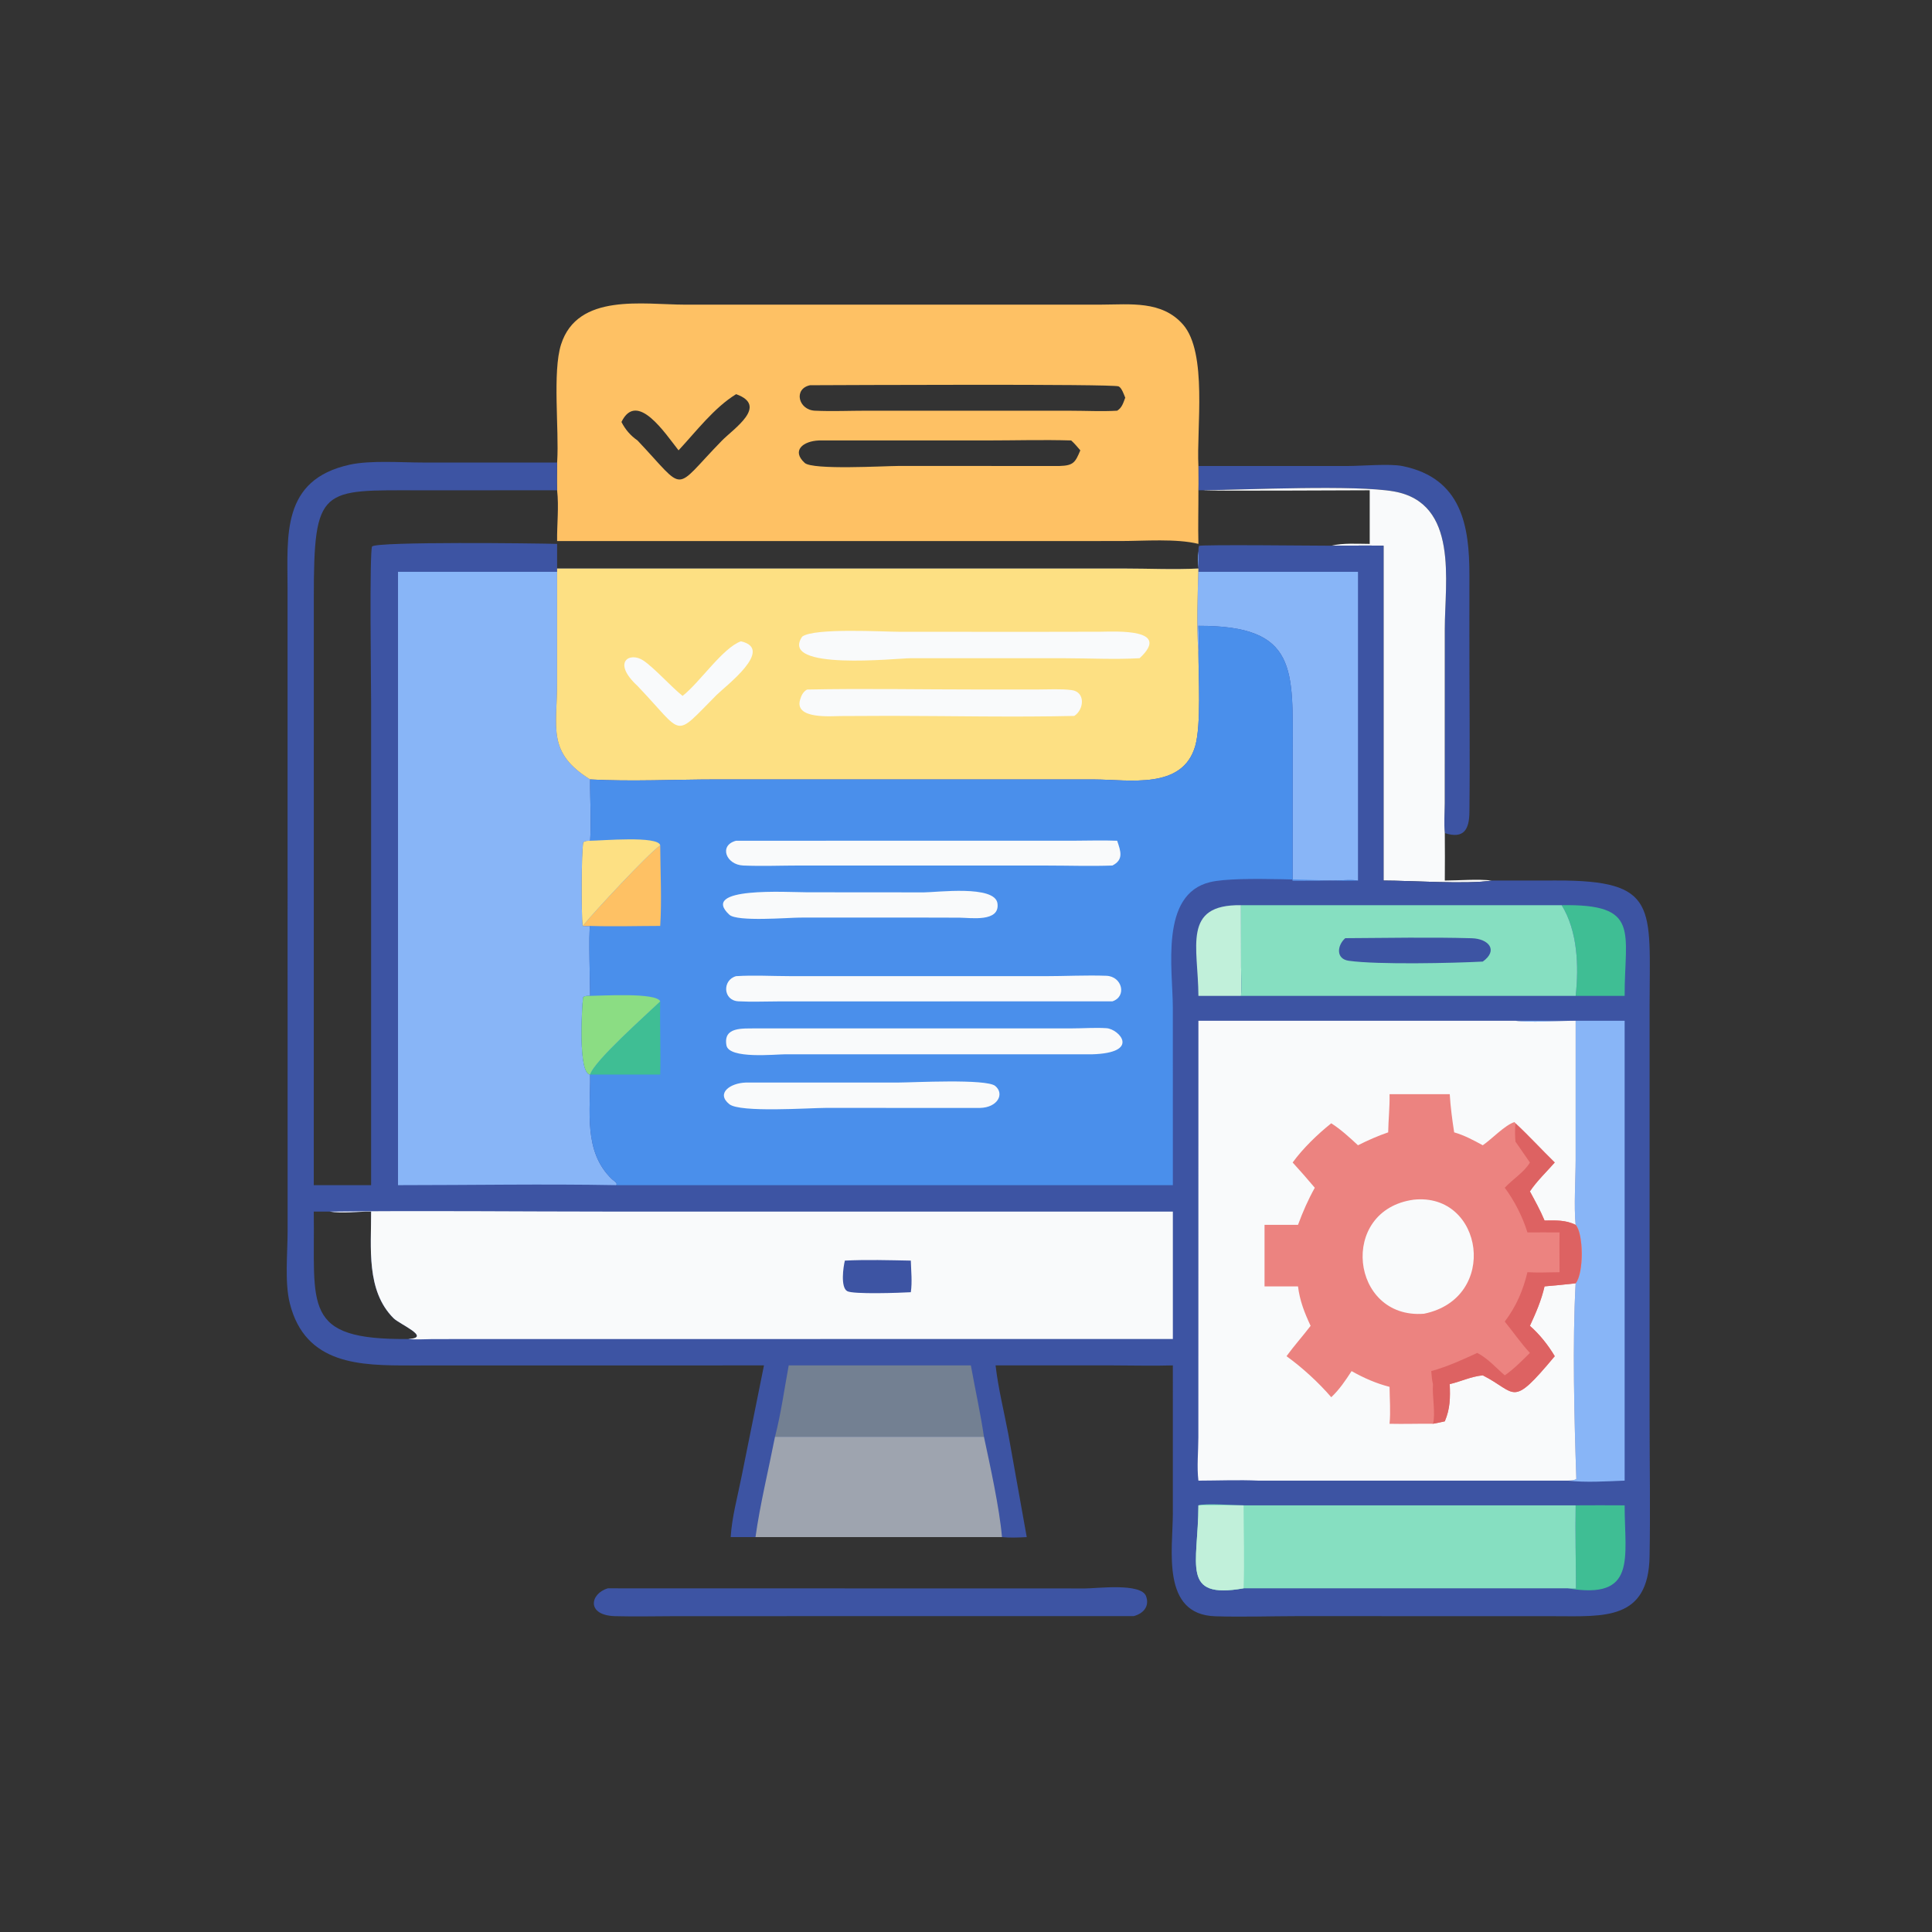
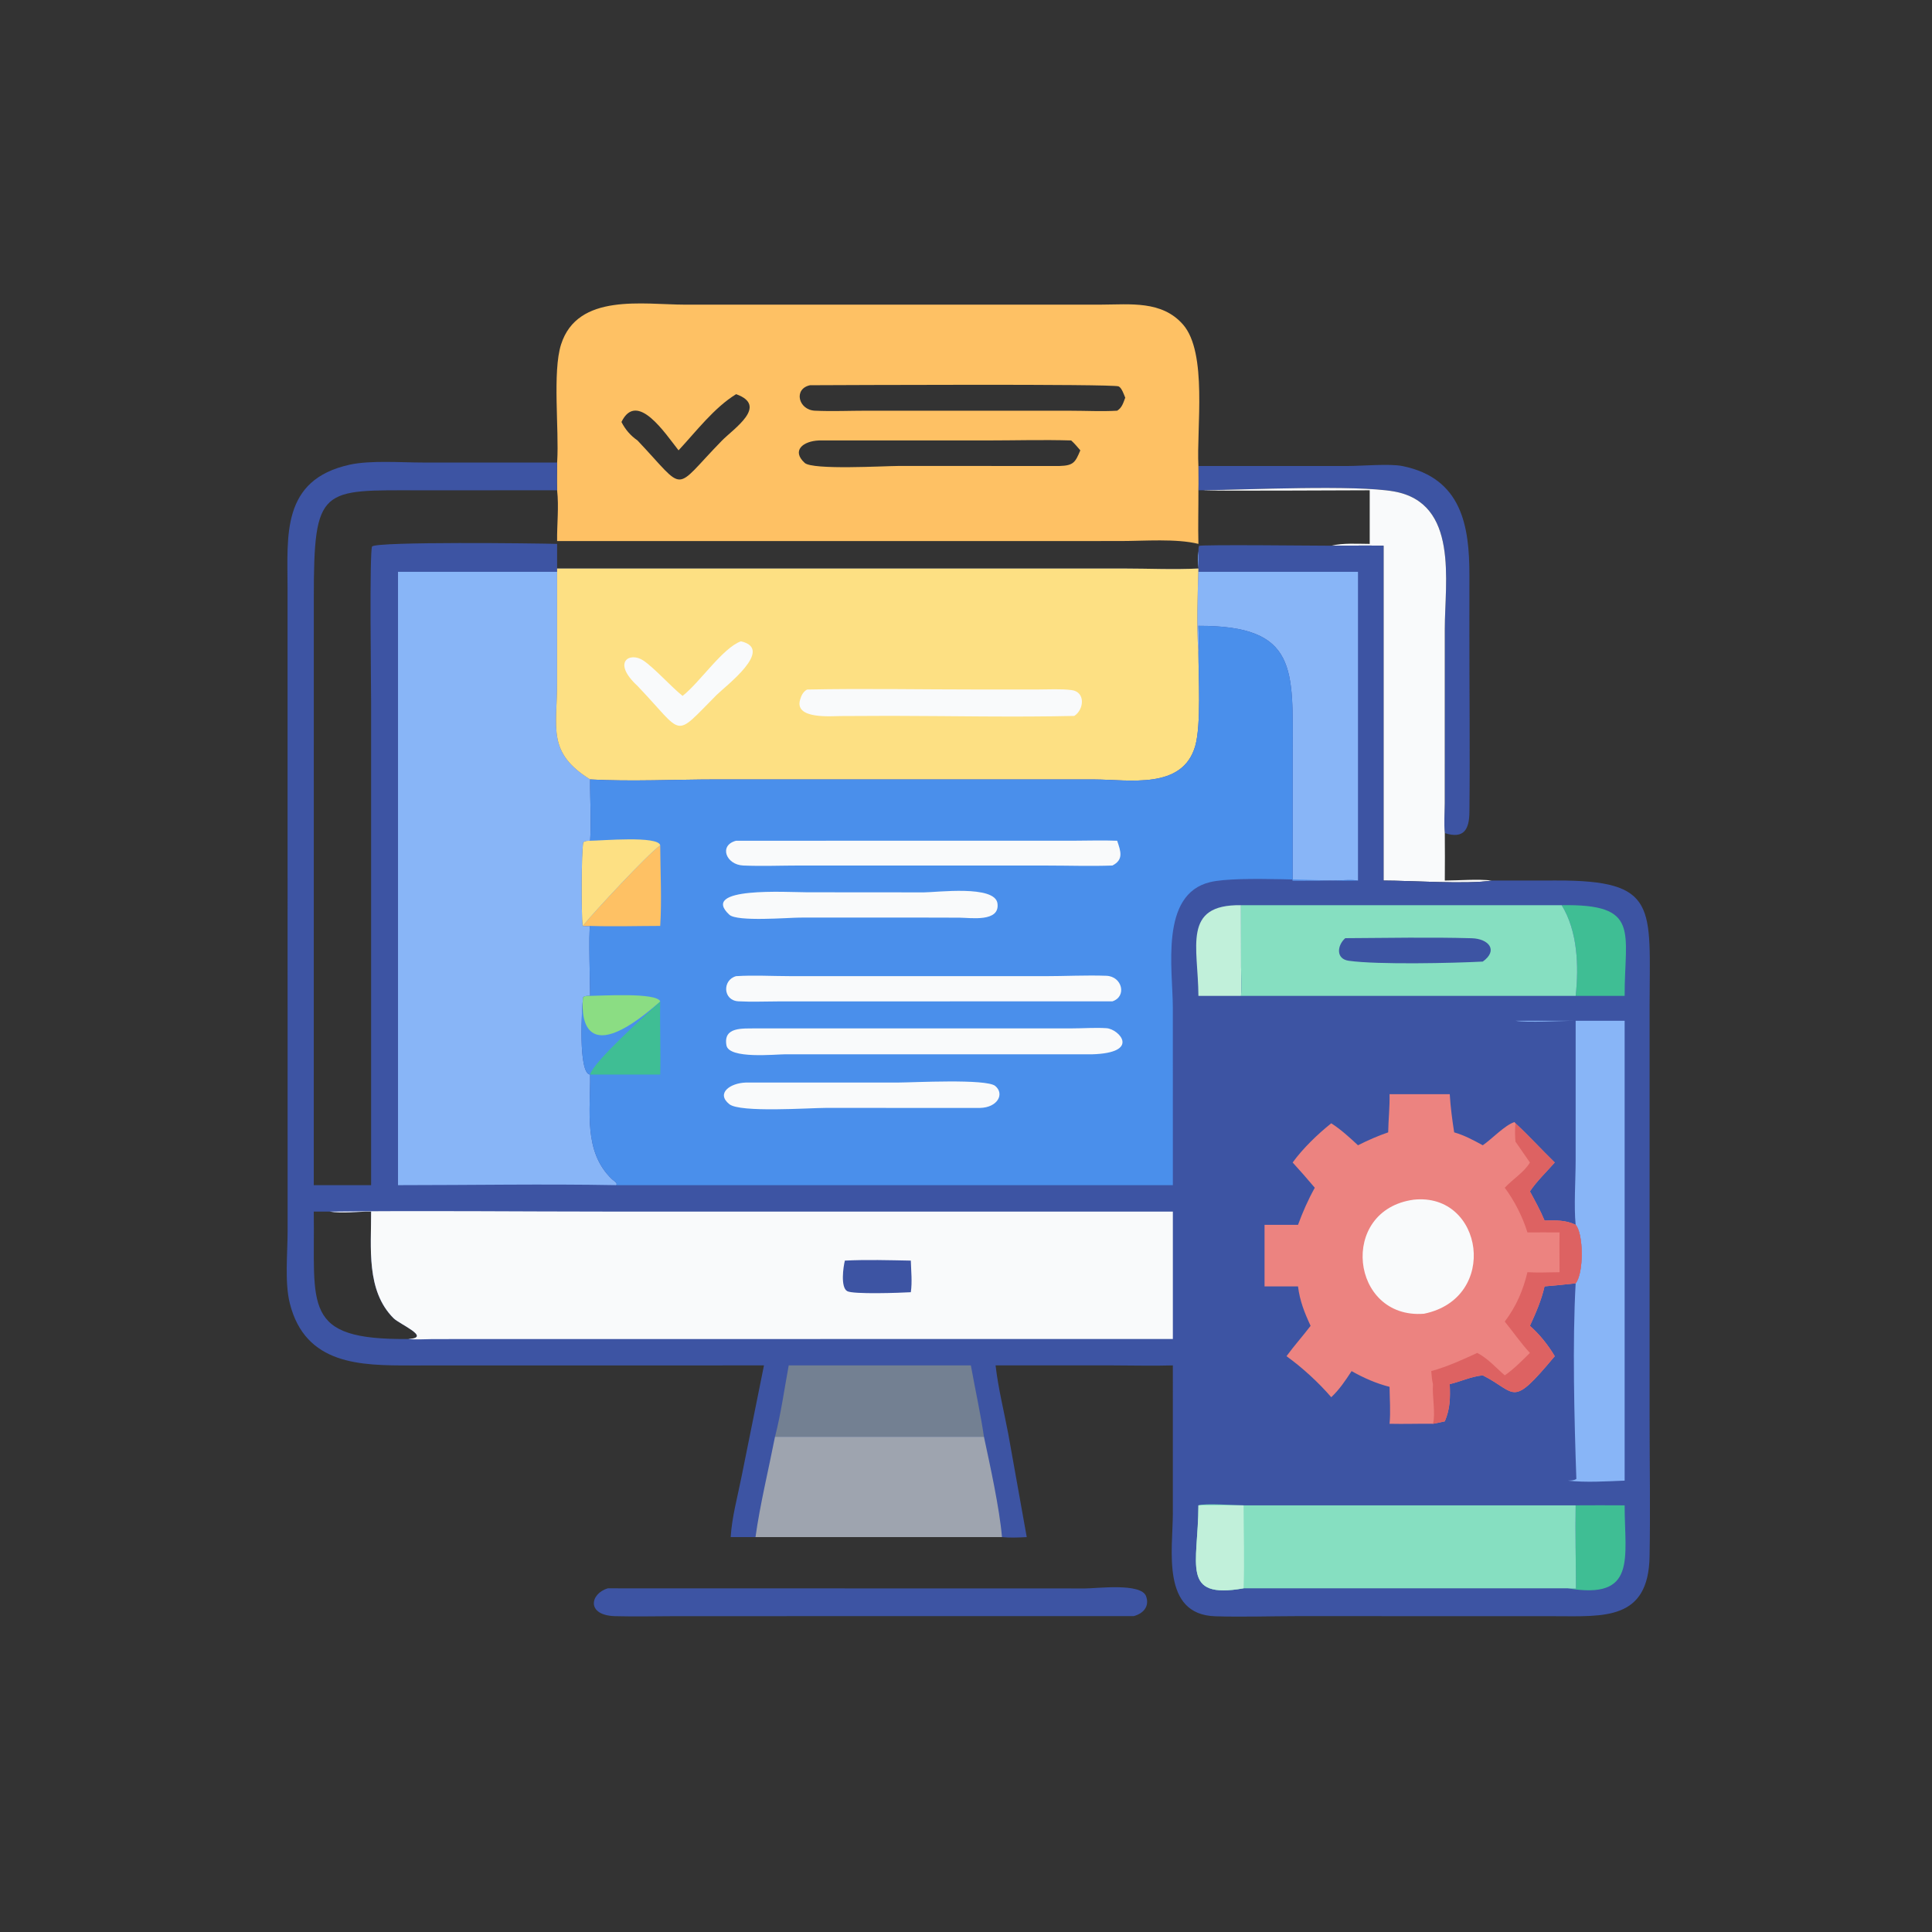
<svg xmlns="http://www.w3.org/2000/svg" width="96" height="96">
  <rect width="100%" height="100%" fill="#333333" stroke="none" />
  <path fill="#3D54A3" transform="scale(0.188 0.188)" d="M316.747 123.161L356.163 123.166C360.07 123.158 367.346 122.499 370.703 123.186C386.417 126.398 388.378 139.097 388.375 152.049L388.366 166.613C388.351 182.623 388.553 198.655 388.375 214.662C388.325 219.191 386.939 221.828 381.87 220.193C381.63 217.619 381.83 214.965 381.851 212.378L381.866 166.315C381.867 153.697 385.646 132.937 368.414 129.887C358.36 128.107 329.169 129.443 318.061 129.582L316.747 129.582C316.806 127.446 316.752 125.298 316.747 123.161Z" />
  <path fill="#3D54A3" transform="scale(0.188 0.188)" d="M160.642 419.805L286.851 419.834C289.854 419.845 301.641 418.287 302.925 421.913C303.896 424.658 302.096 426.51 299.618 427.156L178.872 427.16C173.448 427.167 167.99 427.307 162.57 427.161C154.916 426.955 155.921 421.209 160.642 419.805Z" />
  <path fill="#F9FAFB" transform="scale(0.188 0.188)" d="M318.061 129.582C329.169 129.443 358.36 128.107 368.414 129.887C385.646 132.937 381.867 153.697 381.866 166.315L381.851 212.378C381.83 214.965 381.63 217.619 381.87 220.193C381.926 224.373 381.885 228.554 381.87 232.734C385.895 232.716 390.344 232.292 394.331 232.734C387.525 233.783 373.038 232.736 365.674 232.734L365.674 144.235C361.076 144.14 356.46 144.233 351.86 144.235C355.036 143.47 358.767 143.742 362.023 143.754L362.023 129.582C358.681 129.581 318.523 129.803 318.061 129.582Z" />
  <path fill="#FEC164" transform="scale(0.188 0.188)" d="M147.247 122.26L147.272 121.891C147.788 113.605 145.993 98.241 148.291 91.044C152.666 77.341 170.015 80.519 181.06 80.519L291.105 80.513C298.704 80.491 307.097 79.394 312.677 85.778C319.197 93.237 316.219 113.201 316.747 123.161C316.752 125.298 316.806 127.446 316.747 129.582C316.769 134.311 316.625 139.022 316.747 143.754C310.917 142.306 302.421 142.995 296.229 142.999L147.247 143.012C147.185 138.557 147.754 134.005 147.247 129.582C147.151 127.148 147.23 124.696 147.247 122.26ZM214.093 101.818C209.641 102.79 211.038 108.342 215.368 108.548C219.919 108.764 224.574 108.549 229.135 108.55L282.999 108.559C287.052 108.56 291.235 108.787 295.273 108.55C296.554 107.775 296.897 106.448 297.407 105.113C297.064 104.303 296.488 102.497 295.655 102.122C294.137 101.44 222.346 101.786 214.093 101.818ZM216.455 116.414C212.318 116.574 209.097 119.055 212.687 122.349C214.786 124.276 233.75 123.16 237.391 123.156L280.063 123.161C283.729 123.05 284.193 122.222 285.536 119.026C284.758 118.13 284.006 117.203 283.118 116.414C275.707 116.194 268.238 116.413 260.822 116.415L216.455 116.414ZM194.56 104.181C188.74 107.757 183.979 114.055 179.346 119.026C175.861 114.632 168.365 103.091 164.254 111.531C165.273 113.531 166.645 115.129 168.496 116.414C181.639 130.308 177.578 130.012 190.773 116.496C193.931 113.26 203.168 107.261 194.56 104.181Z" />
  <path fill="#3D54A3" transform="scale(0.188 0.188)" d="M201.922 360.883L108.418 360.899C95.354 360.901 80.704 360.813 76.601 344.488C75.209 338.952 76.01 331.302 76.017 325.493L76.001 155.415C76.001 141.611 74.293 126.811 92.405 122.824C97.877 121.619 106.074 122.25 111.819 122.249L147.247 122.26C147.23 124.696 147.151 127.148 147.247 129.582C147.754 134.005 147.185 138.557 147.247 143.012L296.229 142.999C302.421 142.995 310.917 142.306 316.747 143.754C316.625 139.022 316.769 134.311 316.747 129.582L318.061 129.582C318.523 129.803 358.681 129.581 362.023 129.582L362.023 143.754C358.767 143.742 355.036 143.47 351.86 144.235C356.46 144.233 361.076 144.14 365.674 144.235L365.674 232.734C373.038 232.736 387.525 233.783 394.331 232.734L411.311 232.721C438.411 232.651 436.025 239.637 435.994 265.774L435.994 374.714C435.996 386.929 436.215 399.187 435.992 411.397C435.683 428.275 424.005 427.2 411.084 427.172L343.064 427.153C335.807 427.162 328.467 427.412 321.219 427.192C306.808 426.755 309.985 409.512 309.99 399.936L309.992 360.883C304.706 361.04 299.395 360.886 294.105 360.883L263.138 360.883C263.835 366.971 265.37 373.04 266.506 379.068L271.373 406.266C269.176 406.381 267.026 406.479 264.83 406.266L199.682 406.266L193.125 406.266C193.428 401.052 194.946 395.56 195.964 390.437L201.922 360.883ZM82.929 313.244L98.087 313.244L98.086 185.864C98.086 180.822 97.622 146.322 98.335 144.435C99.771 143.09 141.933 143.592 147.247 143.754L147.247 150.26L297.101 150.263C303.611 150.265 310.257 150.586 316.747 150.26C316.607 148.753 316.518 147.188 316.747 145.689C316.739 145.193 316.782 144.769 316.877 144.283C317.773 143.892 348.252 144.235 351.86 144.235C355.036 143.47 358.767 143.742 362.023 143.754L362.023 129.582C358.681 129.581 318.523 129.803 318.061 129.582L316.747 129.582C316.769 134.311 316.625 139.022 316.747 143.754C310.917 142.306 302.421 142.995 296.229 142.999L147.247 143.012C147.185 138.557 147.754 134.005 147.247 129.582L111.241 129.592C84.847 129.58 82.936 128.351 82.942 158.149L82.929 313.244ZM82.929 320.23C83.288 345.227 79.578 354.205 107.909 353.9C114.202 353.579 105.639 350.041 104.005 348.404C96.702 341.09 98.135 329.685 98.087 320.23C94.528 320.188 90.616 320.769 87.124 320.23L82.929 320.23Z" />
  <path fill="#3D54A3" transform="scale(0.188 0.188)" d="M316.747 391.341C322.022 391.331 327.426 391.096 332.688 391.341C331.656 391.786 329.819 391.416 328.687 391.341L328.687 397.873C326.472 397.852 318.389 397.299 316.747 397.873L316.747 397.873C316.784 395.696 316.855 393.516 316.747 391.341Z" />
  <path fill="#C1F0DA" transform="scale(0.188 0.188)" d="M316.747 263.214C316.691 250.276 312.37 239.007 327.999 239.246L328.022 255.505C328.026 258.02 328.237 260.72 327.999 263.214L316.747 263.214Z" />
  <path fill="#3FBE94" transform="scale(0.188 0.188)" d="M416.455 397.873C420.769 397.87 425.088 397.82 429.401 397.873C429.425 411.975 432.66 422.866 414.396 419.805C415.134 419.882 415.798 419.913 416.538 419.875C416.529 412.542 416.317 405.205 416.455 397.873Z" />
  <path fill="#3FBE94" transform="scale(0.188 0.188)" d="M412.757 239.246C433.678 238.885 429.383 246.199 429.401 263.214L416.455 263.214C417.334 255.344 416.946 246.025 412.757 239.246Z" />
  <path fill="#738092" transform="scale(0.188 0.188)" d="M208.463 360.883L256.605 360.883C257.727 367.166 259.144 373.433 260.062 379.745L204.835 379.745C206.441 373.554 207.293 367.164 208.463 360.883Z" />
  <path fill="#88B5F7" transform="scale(0.188 0.188)" d="M400.548 269.793L429.401 269.793L429.401 391.341C424.653 391.519 419.112 391.885 414.396 391.341C415.157 391.294 416.006 391.332 416.64 390.886C416.091 375.314 415.581 354.764 416.455 339.186C418.666 336.4 418.519 326.005 416.455 323.737C415.96 318.871 416.448 311.804 416.453 306.711L416.455 269.793C412.742 269.776 403.755 270.356 400.548 269.793Z" />
  <path fill="#9EA4AF" transform="scale(0.188 0.188)" d="M204.835 379.745L260.062 379.745C261.669 387.268 264.184 398.664 264.83 406.266L199.682 406.266C200.856 397.743 203.162 388.291 204.835 379.745Z" />
  <path fill="#88B5F7" transform="scale(0.188 0.188)" d="M316.747 145.689C316.758 147.505 316.766 149.32 316.747 151.136L358.924 151.136L358.924 232.734C357.134 232.47 355.074 232.681 353.258 232.692L341.655 232.734L341.666 199.546C341.668 176.917 343.203 165.352 316.747 165.409C316.767 167.713 317.038 170.096 316.747 172.385C316.203 165.207 316.57 157.476 316.747 150.26C316.607 148.753 316.518 147.188 316.747 145.689Z" />
  <path fill="#86DFC1" transform="scale(0.188 0.188)" d="M327.999 239.246L412.757 239.246C416.946 246.025 417.334 255.344 416.455 263.214L327.999 263.214C328.237 260.72 328.026 258.02 328.022 255.505L327.999 239.246Z" />
  <path fill="#3D54A3" transform="scale(0.188 0.188)" d="M355.564 247.965C366.67 247.91 377.862 247.673 388.96 247.981C393.495 248.107 396.063 251.179 391.906 254.15C384.055 254.557 364.194 255.011 356.497 253.939C352.985 253.45 353.425 249.822 355.564 247.965Z" />
  <path fill="#86DFC1" transform="scale(0.188 0.188)" d="M316.747 397.873C318.389 397.299 326.472 397.852 328.687 397.873L416.455 397.873C416.317 405.205 416.529 412.542 416.538 419.875C415.798 419.913 415.134 419.882 414.396 419.805L328.687 419.805C311.924 422.732 316.712 413.569 316.747 397.873L316.747 397.873Z" />
  <path fill="#C1F0DA" transform="scale(0.188 0.188)" d="M316.747 397.873L328.687 397.873C328.69 405.156 328.951 412.533 328.687 419.805C311.924 422.732 316.712 413.569 316.747 397.873L316.747 397.873Z" />
  <path fill="#F9FAFB" transform="scale(0.188 0.188)" d="M87.124 320.23C111.927 319.935 136.771 320.23 161.579 320.23L309.992 320.23L309.992 353.9L114.409 353.927C112.297 353.935 110.004 354.128 107.909 353.9C114.202 353.579 105.639 350.041 104.005 348.404C96.702 341.09 98.135 329.685 98.087 320.23C94.528 320.188 90.616 320.769 87.124 320.23Z" />
  <path fill="#3D54A3" transform="scale(0.188 0.188)" d="M223.304 333.187C229.035 332.899 234.992 333.08 240.736 333.187C240.809 335.899 241.135 338.856 240.736 341.539C238.048 341.703 225.422 342.148 223.904 341.248C222.121 340.19 222.888 334.841 223.304 333.187Z" />
  <path fill="#88B5F7" transform="scale(0.188 0.188)" d="M105.197 151.136L147.247 151.136L147.235 180.51C147.231 192.497 144.544 198.89 155.972 206.011C155.912 211.364 156.332 216.888 155.972 222.211C155.234 222.262 154.78 222.185 154.172 222.624C153.631 225.424 153.63 241.411 153.989 244.725C154.644 244.739 155.32 244.794 155.972 244.725C155.514 246.356 155.975 260.276 155.972 263.214C155.265 263.249 154.707 263.143 154.119 263.562C153.763 266.494 152.777 283.806 155.972 284.01L155.972 284.01C156.099 293.618 154.136 304.351 161.712 311.637C162.116 312.026 163.456 312.764 162.811 313.244C143.64 312.892 124.375 313.243 105.197 313.244L105.197 151.136Z" />
  <path fill="#FDE083" transform="scale(0.188 0.188)" d="M147.247 150.26L297.101 150.263C303.611 150.265 310.257 150.586 316.747 150.26C316.57 157.476 316.203 165.207 316.747 172.385C316.766 178.788 317.488 191.567 315.916 197.122C312.605 208.82 298.422 206.032 289.265 206.015L189.342 206.008C178.271 206.01 167.021 206.605 155.972 206.011C144.544 198.89 147.231 192.497 147.235 180.51L147.247 151.136L147.247 150.26Z" />
  <path fill="#F9FAFB" transform="scale(0.188 0.188)" d="M195.833 169.503C204.813 171.557 191.753 181.33 189.417 183.668C177.779 195.311 181.07 194.478 168.496 181.295C161.637 174.983 166.431 172.169 170.038 174.578C172.917 176.501 177.24 181.381 180.409 183.93C184.976 180.364 191.001 171.233 195.833 169.503Z" />
  <path fill="#F9FAFB" transform="scale(0.188 0.188)" d="M213.299 182.248C228.328 181.936 243.434 182.242 258.469 182.237L274.364 182.234C277.263 182.234 280.329 182.033 283.201 182.387C286.971 182.851 286.531 187.559 283.941 189.225C267.851 189.586 251.642 189.231 235.54 189.203L222.224 189.258C219.566 189.271 209.973 190.129 211.459 184.973C211.791 183.822 212.246 182.863 213.299 182.248Z" />
-   <path fill="#F9FAFB" transform="scale(0.188 0.188)" d="M275.172 166.996L290.732 166.968C295.148 166.919 309.69 166.106 301.201 173.967C294.696 174.345 287.933 173.976 281.405 173.975L240.736 173.967C237.18 173.97 205.747 177.405 212.031 168.252C215.293 165.898 233.453 166.985 237.946 166.988L275.172 166.996Z" />
-   <path fill="#F9FAFB" transform="scale(0.188 0.188)" d="M316.747 269.793L400.548 269.793C403.755 270.356 412.742 269.776 416.455 269.793L416.453 306.711C416.448 311.804 415.96 318.871 416.455 323.737C418.519 326.005 418.666 336.4 416.455 339.186C415.581 354.764 416.091 375.314 416.64 390.886C416.006 391.332 415.157 391.294 414.396 391.341L332.688 391.341C327.426 391.096 322.022 391.331 316.747 391.341C316.305 387.741 316.726 383.595 316.731 379.933L316.747 269.793Z" />
  <path fill="#EC8380" transform="scale(0.188 0.188)" d="M367.267 289.196L383.175 289.196C383.377 292.569 383.827 295.949 384.345 299.286C387.059 300.069 389.44 301.357 391.906 302.7C394.309 301.056 397.721 297.382 400.293 296.566L400.548 296.893C404.121 300.211 407.436 303.845 410.93 307.255C408.784 309.694 406.157 312.2 404.363 314.889C405.735 317.422 407.122 319.927 408.232 322.589C411.109 322.558 413.797 322.404 416.455 323.737C418.519 326.005 418.666 336.4 416.455 339.186C413.717 339.509 410.979 339.763 408.232 339.997C407.394 343.677 405.942 347.013 404.363 350.426C406.913 352.659 409.2 355.536 410.93 358.449C399.26 372.407 401.038 368.127 391.906 363.51C388.725 363.833 386.201 365.118 383.175 365.832C383.311 369.441 383.308 372.26 381.87 375.668C380.832 375.885 379.788 376.145 378.742 376.314C374.916 376.261 371.096 376.408 367.267 376.314C367.576 373.098 367.297 369.786 367.267 366.552C363.691 365.641 360.441 364.196 357.233 362.391C355.582 364.919 354.06 367.206 351.86 369.294C348.51 365.401 344.203 361.449 340.029 358.449C342.036 355.695 344.33 353.139 346.4 350.426C344.779 346.951 343.542 343.818 343.07 339.997L334.225 339.997L334.225 323.737L343.07 323.737C344.333 320.314 345.728 317.116 347.507 313.93C345.595 311.665 343.659 309.438 341.655 307.255C344.35 303.535 348.267 299.754 351.86 296.893C354.435 298.545 356.685 300.629 358.924 302.7C361.53 301.392 364.143 300.227 366.905 299.286C366.959 295.911 367.343 292.584 367.267 289.196Z" />
  <path fill="#DD6262" transform="scale(0.188 0.188)" d="M400.548 301.737C400.412 300.735 400.386 297.95 400.548 296.893C404.121 300.211 407.436 303.845 410.93 307.255C408.784 309.694 406.157 312.2 404.363 314.889C405.735 317.422 407.122 319.927 408.232 322.589C411.109 322.558 413.797 322.404 416.455 323.737C418.519 326.005 418.666 336.4 416.455 339.186C413.717 339.509 410.979 339.763 408.232 339.997C407.394 343.677 405.942 347.013 404.363 350.426C406.913 352.659 409.2 355.536 410.93 358.449C399.26 372.407 401.038 368.127 391.906 363.51C388.725 363.833 386.201 365.118 383.175 365.832C383.311 369.441 383.308 372.26 381.87 375.668C380.832 375.885 379.788 376.145 378.742 376.314C379.476 373.701 378.498 368.89 378.742 365.832C378.451 364.727 378.402 363.527 378.284 362.391C382.597 361.199 386.409 359.448 390.448 357.584C393.238 359.022 395.355 361.468 397.715 363.51C400.096 361.89 402.314 359.601 404.363 357.584C401.968 355.001 399.942 352.034 397.715 349.299C400.72 345.326 402.552 341.091 403.71 336.248C406.51 336.418 409.392 336.272 412.201 336.248C412.206 332.743 412.131 329.243 412.201 325.737C409.372 325.701 406.539 325.738 403.71 325.737C402.465 321.681 400.269 317.323 397.715 313.93C399.688 311.775 402.996 309.698 404.363 307.255L400.548 301.737Z" />
  <path fill="#F9FAFB" transform="scale(0.188 0.188)" d="M373.65 317.083C392.122 315.124 396.325 343.176 376.353 347.231C356.937 348.729 353.673 319.809 373.65 317.083Z" />
  <path fill="#4A8FEB" transform="scale(0.188 0.188)" d="M316.747 165.409C343.203 165.352 341.668 176.917 341.666 199.546L341.655 232.734L353.258 232.692C355.074 232.681 357.134 232.47 358.924 232.734C349.898 233.042 327.402 231.352 319.865 233.145C306.448 236.338 309.986 256.181 309.985 266.412L309.992 313.244L162.811 313.244C163.456 312.764 162.116 312.026 161.712 311.637C154.136 304.351 156.099 293.618 155.972 284.01L155.972 284.01C152.777 283.806 153.763 266.494 154.119 263.562C154.707 263.143 155.265 263.249 155.972 263.214C155.975 260.276 155.514 246.356 155.972 244.725C155.32 244.794 154.644 244.739 153.989 244.725C153.63 241.411 153.631 225.424 154.172 222.624C154.78 222.185 155.234 222.262 155.972 222.211C156.332 216.888 155.912 211.364 155.972 206.011C167.021 206.605 178.271 206.01 189.342 206.008L289.265 206.015C298.422 206.032 312.605 208.82 315.916 197.122C317.488 191.567 316.766 178.788 316.747 172.385C317.038 170.096 316.767 167.713 316.747 165.409Z" />
  <path fill="#3FBE94" transform="scale(0.188 0.188)" d="M155.972 284.01C156.855 280.566 170.925 268.096 174.187 264.964L174.499 264.66C174.367 271.107 174.652 277.565 174.499 284.01L155.972 284.01L155.972 284.01Z" />
  <path fill="#FEC164" transform="scale(0.188 0.188)" d="M153.989 244.725C157.583 240.434 170.96 226.016 174.499 223.421C174.533 230.294 174.932 237.943 174.499 244.725C168.343 244.733 162.122 244.934 155.972 244.725C155.32 244.794 154.644 244.739 153.989 244.725Z" />
-   <path fill="#8BDD83" transform="scale(0.188 0.188)" d="M155.972 263.214C158.85 263.208 173.504 262.269 174.499 264.66L174.187 264.964C170.925 268.096 156.855 280.566 155.972 284.01C152.777 283.806 153.763 266.494 154.119 263.562C154.707 263.143 155.265 263.249 155.972 263.214Z" />
+   <path fill="#8BDD83" transform="scale(0.188 0.188)" d="M155.972 263.214C158.85 263.208 173.504 262.269 174.499 264.66L174.187 264.964C152.777 283.806 153.763 266.494 154.119 263.562C154.707 263.143 155.265 263.249 155.972 263.214Z" />
  <path fill="#FDE083" transform="scale(0.188 0.188)" d="M155.972 222.211C158.993 222.204 173.99 220.842 174.499 223.421C170.96 226.016 157.583 240.434 153.989 244.725C153.63 241.411 153.631 225.424 154.172 222.624C154.78 222.185 155.234 222.262 155.972 222.211Z" />
  <path fill="#F9FAFB" transform="scale(0.188 0.188)" d="M213.299 235.834L244.204 235.858C247.575 235.856 262.958 233.861 263.635 238.76C264.333 243.805 256.564 242.563 253.591 242.547L242.375 242.518L211.444 242.526C208.315 242.534 194.82 243.674 192.769 241.769C184.724 234.299 208.013 235.825 213.299 235.834Z" />
  <path fill="#F9FAFB" transform="scale(0.188 0.188)" d="M197.09 286.127L237.495 286.119C241.249 286.117 260.71 285.069 263.049 287.026C265.585 289.148 263.639 292.724 259.045 292.831L218.189 292.825C213.96 292.831 195.61 294.127 192.772 291.845C189.154 288.936 193.026 286.257 197.09 286.127Z" />
  <path fill="#F9FAFB" transform="scale(0.188 0.188)" d="M194.56 222.211L283.5 222.206C287.42 222.201 291.357 222.06 295.273 222.211C296.211 224.998 297.047 227.211 294.016 228.763C288.307 228.97 282.517 228.772 276.799 228.771L211.545 228.761C206.541 228.761 201.436 228.976 196.445 228.763C191.888 228.568 189.91 223.409 194.56 222.211Z" />
  <path fill="#F9FAFB" transform="scale(0.188 0.188)" d="M194.56 258.003C199.185 257.703 204.005 257.994 208.654 257.996L276.094 258.008C281.491 258.007 287.027 257.712 292.402 257.903C296.621 258.053 297.892 263.392 294.016 264.66L205.941 264.675C202.369 264.679 198.72 264.847 195.158 264.652C191.046 264.426 190.875 259.008 194.56 258.003Z" />
  <path fill="#F9FAFB" transform="scale(0.188 0.188)" d="M199.682 271.812L283.229 271.808C286.252 271.806 289.448 271.563 292.455 271.756C295.754 271.968 301.663 278.296 288.582 278.662L207.61 278.654C204.882 278.656 192.668 279.965 192.004 276.291C191.107 271.323 196.345 271.878 199.682 271.812Z" />
</svg>